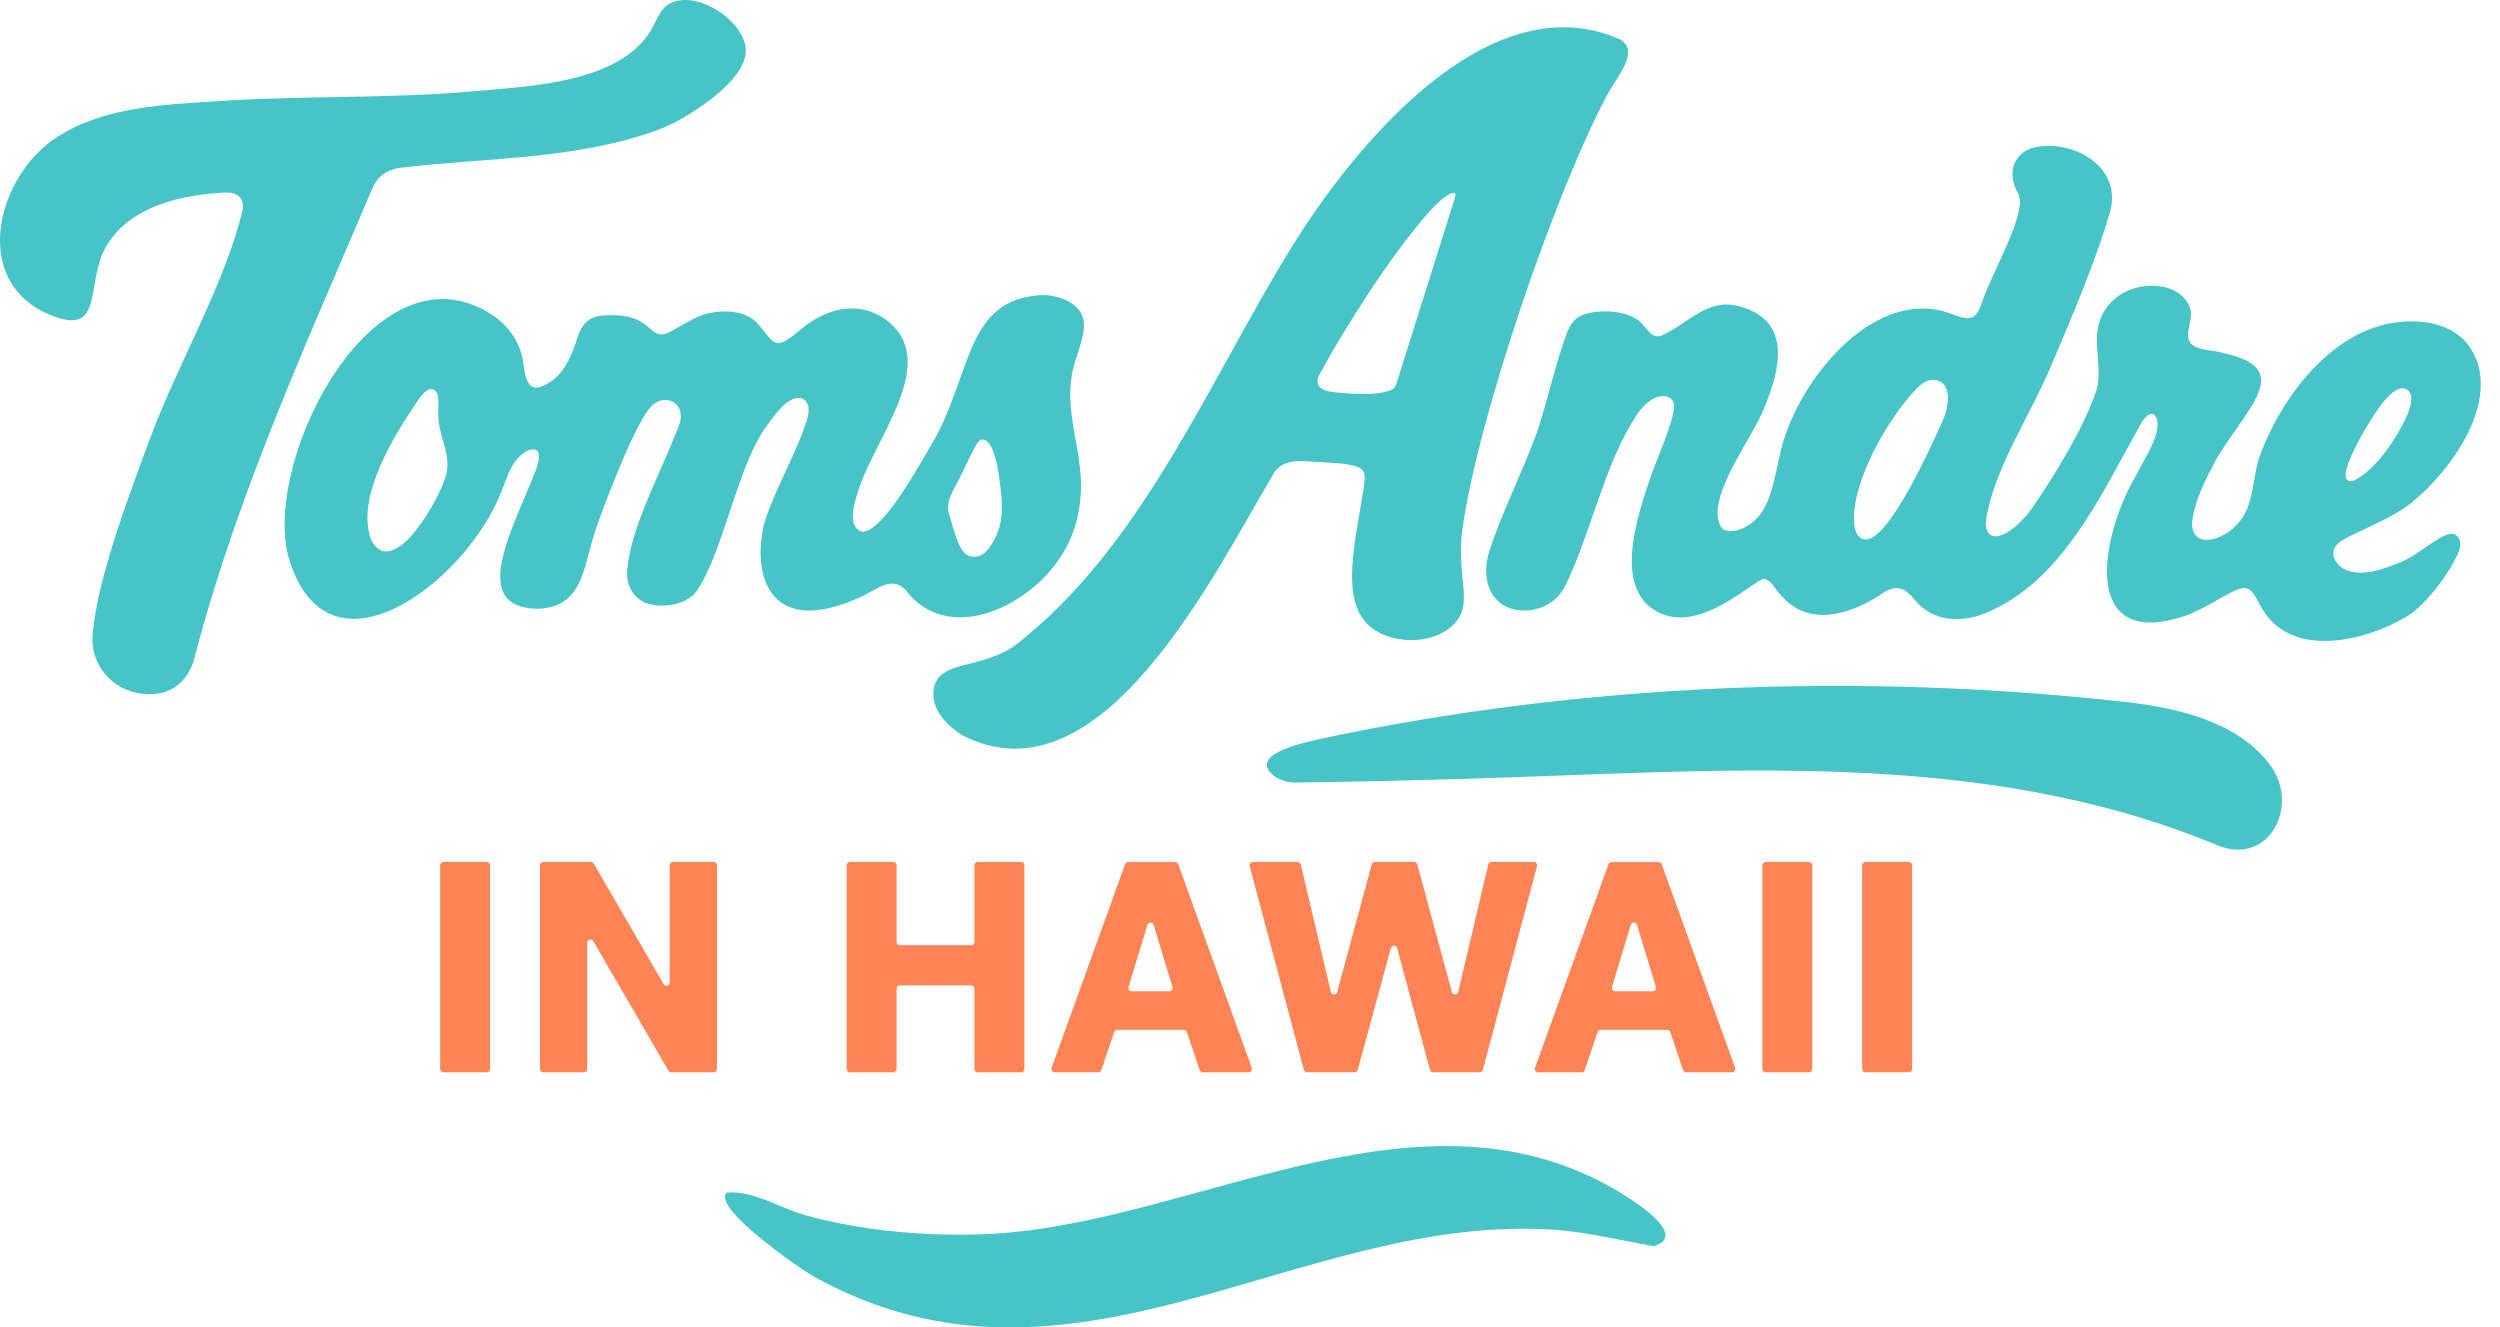
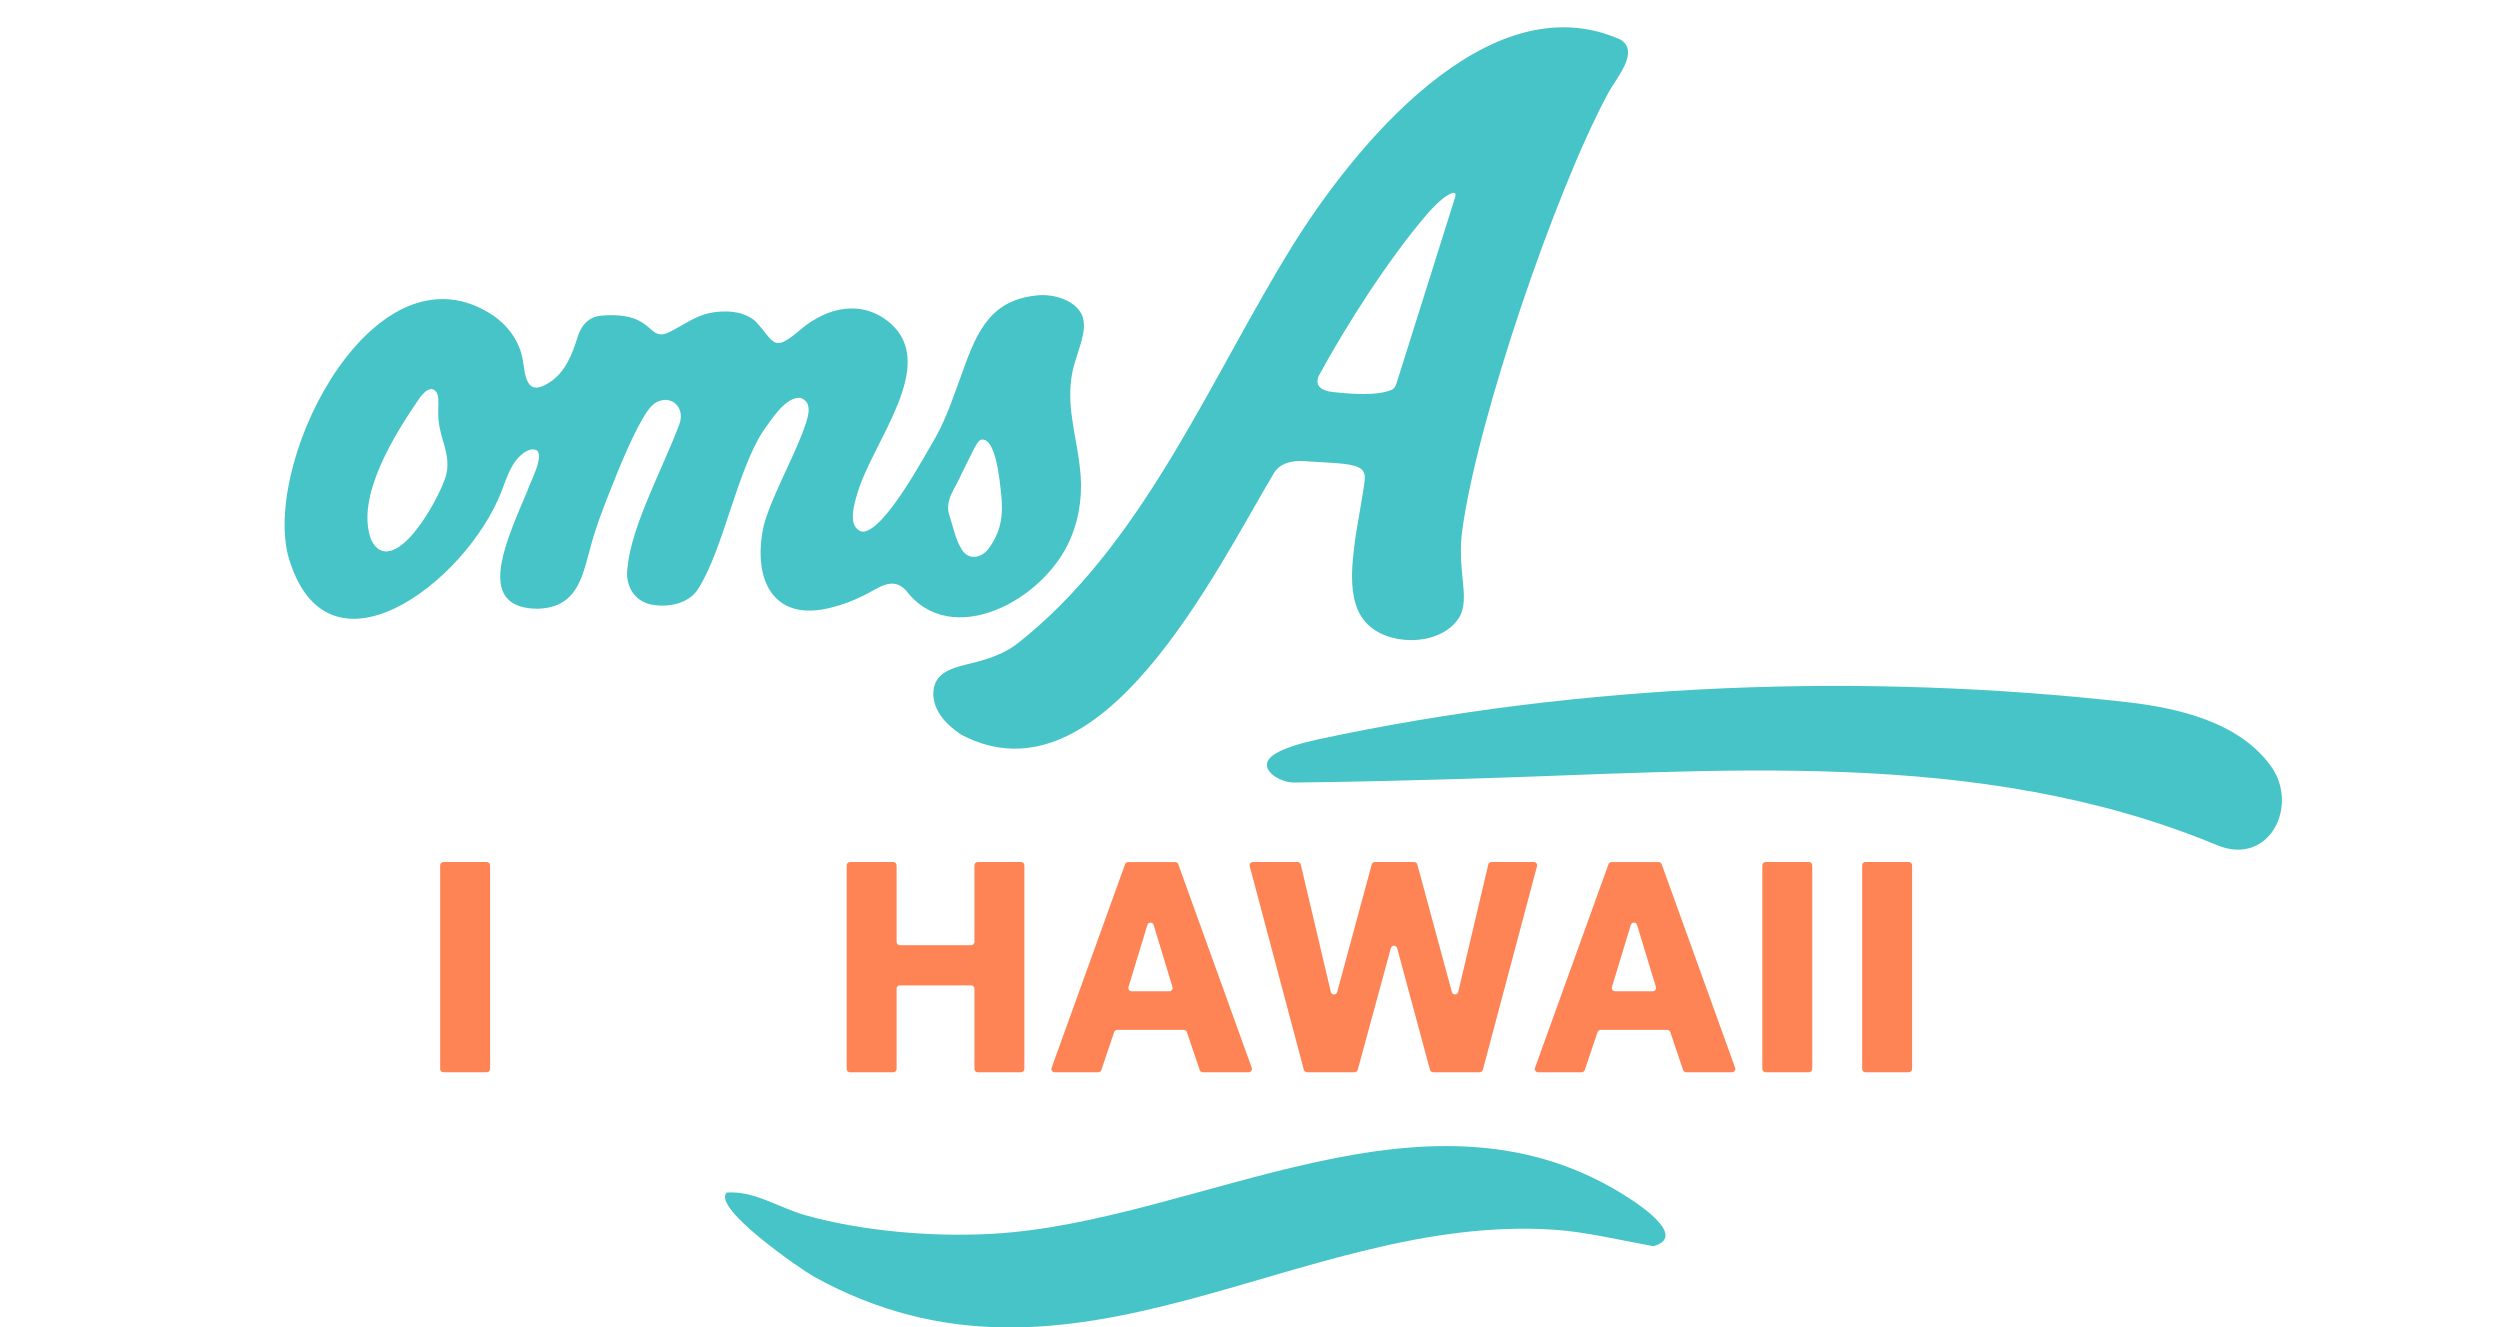
<svg xmlns="http://www.w3.org/2000/svg" width="113" height="60" viewBox="0 0 113 60" fill="none">
  <path d="M32.855 53.903C34.111 53.82 35.192 54.586 36.4 54.927C38.994 55.659 42.191 55.921 44.886 55.766C54.305 55.223 64.611 48.231 73.698 54.199C74.346 54.625 76.188 55.921 74.736 56.328C73.318 56.074 71.684 55.679 70.259 55.584C58.652 54.811 48.512 64.18 36.792 57.707C36.239 57.4 32.136 54.582 32.855 53.903Z" fill="#46C4C7" />
  <path d="M96.104 31.733C90.16 31.067 84.06 30.851 77.981 31.109C71.747 31.375 65.534 32.139 59.537 33.428C58.892 33.573 58.09 33.786 57.63 34.079C56.679 34.667 57.805 35.378 58.474 35.371C61.027 35.346 63.578 35.277 66.131 35.205C77.513 34.884 89.414 33.713 100.21 38.201C102.561 39.178 103.941 36.429 102.646 34.629C101.2 32.623 98.418 31.993 96.104 31.733Z" fill="#46C4C7" />
-   <path d="M110.578 24.174C109.967 24.424 109.189 25.136 108.546 25.395C107.759 25.711 106.867 26.073 106.067 25.774C105.684 25.623 105.353 25.198 105.502 24.814C105.588 24.587 105.842 24.419 106.198 24.247C107.088 23.791 108.158 23.38 108.942 22.769C110.808 21.289 113.097 18.078 111.701 15.786C111.159 14.905 110.121 14.537 109.113 14.528C105.763 14.432 103.201 17.723 102.137 20.62C101.776 21.65 101.921 22.92 101.082 23.735C100.536 24.35 99.169 24.875 99.077 23.711C99.141 22.706 99.741 21.54 100.247 20.631C101.741 18.241 103.673 16.631 100.448 15.947C99.96 15.797 99.329 15.871 99.001 15.497L98.991 15.483C98.735 15.066 99.116 14.505 99.013 14.021C98.666 12.573 96.042 12.512 95.131 14.04C94.423 15.12 95.055 16.428 94.785 17.559C94.274 19.208 92.838 21.534 91.854 22.962C91.654 23.236 91.439 23.492 91.182 23.721C90.611 24.253 89.744 24.618 89.759 23.575C90.085 21.245 91.743 18.841 92.676 16.613C93.574 14.521 94.785 11.641 95.344 9.675C95.943 7.798 94.189 6.522 92.426 6.597C91.024 6.649 90.658 7.777 91.208 8.721C91.689 9.547 90.121 12.127 89.609 13.602C89.531 13.83 89.436 14.114 89.268 14.259C89.02 14.511 88.52 14.309 88.188 14.183C84.88 12.934 81.534 16.861 80.605 19.954C80.343 20.831 80.238 21.865 79.879 22.694C79.659 23.2 79.32 23.631 78.804 23.866C78.447 24.037 78.046 24.067 77.831 23.876C76.946 22.648 79.286 19.716 79.76 18.391C80.505 16.604 80.98 14.425 78.543 13.827C77.138 13.477 76.261 14.674 75.074 15.179C74.646 15.306 74.456 14.857 74.196 14.608C73.623 14.003 72.198 13.958 71.527 14.242C71.122 14.404 70.956 14.688 70.78 15.169C70.33 16.4 69.914 18.194 69.492 19.487C68.884 21.187 67.83 23.284 67.341 24.849C66.845 26.254 67.454 27.727 69.109 27.585C69.842 27.504 70.42 27.117 70.742 26.495C71.822 24.322 72.471 21.237 73.759 19.105C74.032 18.644 74.306 18.255 74.729 18.025C75.151 17.784 75.759 17.888 75.66 18.509C75.515 19.359 75 20.485 74.644 21.454C74.057 23.178 72.858 26.559 74.904 27.647C76.637 28.581 78.659 26.751 79.649 26.174C80.044 26.122 80.274 26.722 80.556 26.966C81.727 28.291 83.511 27.85 85.007 26.876C85.668 26.405 86.063 26.511 86.565 27.138C87.368 28.095 88.611 28.16 89.707 27.73C93.214 26.3 94.94 22.411 96.711 19.257C96.847 19.016 97.085 18.594 97.367 18.738C97.915 19.347 96.866 20.809 96.566 21.461C94.966 24.141 94.001 29.297 98.557 27.905C99.418 27.66 100.224 27.073 101.008 26.699C101.167 26.627 101.336 26.559 101.505 26.585C101.82 26.63 102.002 27.083 102.166 27.364C103.384 29.749 106.724 29.093 108.778 27.868C109.621 27.364 110.689 25.952 111.073 25.077C111.395 24.455 111.075 23.971 110.578 24.174ZM106.91 19.394C107.254 18.853 107.909 17.654 108.558 17.543L108.578 17.542C109.498 17.674 108.646 19.111 108.394 19.563C107.901 20.387 107.282 21.227 106.438 21.707C105.341 22.066 106.747 19.678 106.91 19.394ZM87.814 19C87.417 19.886 85.328 24.646 84.238 24.375C83.75 24.235 83.785 23.5 83.812 23.084C83.995 21.303 85.371 18.881 86.647 17.551C86.82 17.368 87.054 17.2 87.295 17.173L87.316 17.171C88.293 17.146 88.097 18.396 87.814 19Z" fill="#46C4C7" />
  <path d="M48.401 24.313C48.828 23.295 48.942 22.183 48.81 21.124C48.666 19.799 48.233 18.492 48.422 17.128C48.532 16.109 49.276 14.95 48.878 14.187C48.566 13.568 47.648 13.294 46.959 13.344C44.845 13.518 44.193 14.883 43.542 16.708C43.154 17.75 42.824 18.81 42.287 19.769C41.836 20.518 39.953 24.089 38.962 24.033C38.296 23.83 38.596 22.824 38.748 22.314C39.445 19.938 42.44 16.498 40.221 14.59C38.956 13.527 37.401 13.876 36.196 14.886C34.919 15.981 35.039 15.481 34.152 14.527C33.612 14.041 32.729 14.003 32.026 14.159C31.423 14.298 30.878 14.692 30.337 14.971C29.219 15.57 29.691 14.085 27.262 14.261C26.6 14.286 26.254 14.713 26.08 15.321C25.871 15.989 25.573 16.73 24.995 17.175C24.024 17.878 23.776 17.448 23.656 16.429C23.541 15.526 23.045 14.795 22.312 14.274C17.042 10.732 11.939 20.536 13.008 25.066C14.695 31.2 21.057 26.33 22.653 22.246C22.842 21.761 23.008 21.245 23.283 20.862C23.557 20.492 23.952 20.216 24.244 20.345L24.256 20.351C24.615 20.62 23.976 21.761 23.831 22.203C22.967 24.264 21.74 26.862 23.527 27.411C24.007 27.555 24.579 27.548 25.052 27.393C26.183 27.016 26.384 25.821 26.688 24.744C26.909 23.888 27.205 23.135 27.528 22.303C28.026 21.028 28.708 19.388 29.245 18.607C29.353 18.454 29.474 18.303 29.629 18.205C30.342 17.793 31.005 18.424 30.697 19.203C29.949 21.195 28.532 23.785 28.362 25.663C28.241 26.483 28.693 27.246 29.574 27.348C30.321 27.451 31.189 27.243 31.576 26.585C32.69 24.829 33.324 21.249 34.507 19.464C34.941 18.856 35.538 17.92 36.185 17.985C36.806 18.206 36.492 18.955 36.284 19.537C35.782 20.851 34.849 22.529 34.519 23.762C34.003 26.134 34.897 28.143 37.557 27.466C38.041 27.351 38.546 27.16 39.039 26.916C39.716 26.584 40.334 26.032 40.949 26.684C42.984 29.382 47.225 27.158 48.401 24.313ZM20.101 21.672C19.873 22.303 19.373 23.236 18.812 23.95C18.28 24.658 17.295 25.498 16.771 24.383C16.066 22.472 17.805 19.677 18.967 17.987C19.092 17.814 19.293 17.601 19.483 17.584L19.498 17.583C19.941 17.639 19.784 18.355 19.809 18.689C19.803 19.119 19.908 19.538 20.033 19.951C20.215 20.561 20.325 21.093 20.101 21.672ZM43.452 21.439C43.62 21.102 43.822 20.692 43.975 20.384C44.103 20.128 44.203 19.953 44.315 19.886L44.326 19.88C45.022 19.701 45.19 21.794 45.252 22.309C45.359 23.319 45.242 24.044 44.675 24.811C44.358 25.225 43.784 25.335 43.481 24.851C43.2 24.42 43.094 23.852 42.934 23.364C42.651 22.634 43.176 22.097 43.452 21.439Z" fill="#46C4C7" />
-   <path d="M18.153 7.577C22.085 7.109 26.185 7.23 29.944 5.792L29.968 5.783C31.179 5.274 34.079 3.47 33.673 1.991C33.367 0.744 31.325 -0.52 30.174 0.22C29.781 0.506 29.64 1.023 29.388 1.426C27.913 3.776 23.851 3.902 21.43 4.122C17.646 4.466 13.839 4.315 10.062 4.559C7.556 4.722 4.729 4.792 2.57 6.204C-0.062 7.881 -1.324 12.488 1.999 14.115C4.933 15.492 3.719 12.611 4.93 10.934C6.007 9.312 8.212 8.804 10.136 8.705C10.655 8.67 11.057 8.895 10.97 9.472C10.206 12.742 8.07 16.392 6.85 19.639C5.856 22.333 4.442 26.019 4.196 28.575C4.019 29.954 5.009 31.192 6.406 31.354C7.737 31.525 8.591 30.777 8.849 29.505C10.772 22.242 13.902 15.402 16.832 8.511C17.074 7.943 17.557 7.632 18.153 7.577Z" fill="#46C4C7" />
  <path d="M59.149 20.857C59.937 20.913 60.987 20.917 61.405 21.123C61.818 21.322 61.673 21.716 61.624 22.15C61.533 22.735 61.381 23.564 61.276 24.219C61.102 25.53 60.825 27.401 61.927 28.319C63.019 29.245 65.243 29.151 65.986 27.855C66.293 27.259 66.131 26.545 66.071 25.756C66.015 25.16 66.015 24.535 66.095 23.962C66.778 18.948 70.297 8.665 72.661 4.261L72.672 4.242C73.066 3.498 74.141 2.326 73.236 1.786C67.227 -0.886 61.11 6.779 58.433 11.088C54.798 16.942 51.851 24.221 46.444 28.718C46.23 28.896 46.014 29.079 45.783 29.235C45.393 29.498 44.901 29.703 44.434 29.836C43.705 30.064 42.991 30.119 42.52 30.532C42.137 30.887 42.094 31.494 42.342 32.04C42.569 32.533 43.009 32.913 43.467 33.219C49.784 36.511 54.905 25.862 57.601 21.352C57.929 20.847 58.587 20.798 59.149 20.857ZM59.606 16.99C60.861 14.672 62.834 11.613 64.501 9.684C64.766 9.379 65.123 9.008 65.442 8.821C65.665 8.677 65.855 8.654 65.768 8.926C65.418 10.045 64.201 13.902 63.67 15.59C63.413 16.404 63.213 17.045 63.117 17.341C63.081 17.445 63.04 17.537 62.945 17.599L62.935 17.606C62.259 17.915 61.013 17.803 60.218 17.717C59.803 17.669 59.396 17.482 59.606 16.99Z" fill="#46C4C7" />
  <path d="M20.044 38.963H22.004C22.086 38.963 22.152 39.029 22.152 39.112V48.317C22.152 48.4 22.086 48.466 22.004 48.466H20.044C19.962 48.466 19.895 48.4 19.895 48.317V39.112C19.895 39.029 19.962 38.963 20.044 38.963Z" fill="#FE8456" />
-   <path d="M32.407 39.112V48.317C32.407 48.4 32.341 48.466 32.258 48.466H30.341C30.288 48.466 30.24 48.438 30.212 48.392L26.817 42.541C26.741 42.41 26.541 42.464 26.541 42.617V48.317C26.541 48.4 26.475 48.466 26.393 48.466H24.554C24.472 48.466 24.405 48.4 24.405 48.317V39.112C24.405 39.029 24.472 38.963 24.554 38.963H26.711C26.764 38.963 26.814 38.992 26.84 39.037L29.995 44.48C30.071 44.611 30.271 44.557 30.271 44.405V39.11C30.271 39.028 30.337 38.962 30.42 38.962H32.258C32.341 38.963 32.407 39.029 32.407 39.112Z" fill="#FE8456" />
  <path d="M46.302 39.112V48.317C46.302 48.4 46.236 48.466 46.154 48.466H44.194C44.112 48.466 44.045 48.4 44.045 48.317V44.687C44.045 44.605 43.979 44.539 43.897 44.539H40.674C40.592 44.539 40.526 44.605 40.526 44.687V48.317C40.526 48.4 40.459 48.466 40.377 48.466H38.417C38.335 48.466 38.269 48.4 38.269 48.317V39.112C38.269 39.029 38.335 38.963 38.417 38.963H40.377C40.458 38.963 40.526 39.029 40.526 39.112V42.574C40.526 42.656 40.592 42.723 40.674 42.723H43.897C43.979 42.723 44.045 42.656 44.045 42.574V39.112C44.045 39.029 44.112 38.963 44.194 38.963H46.154C46.236 38.963 46.302 39.029 46.302 39.112Z" fill="#FE8456" />
  <path d="M53.506 46.551H50.501C50.437 46.551 50.381 46.592 50.359 46.652L49.781 48.365C49.761 48.425 49.704 48.466 49.64 48.466H47.671C47.569 48.466 47.496 48.363 47.532 48.267L50.854 39.062C50.875 39.003 50.931 38.964 50.994 38.964H53.117C53.18 38.964 53.236 39.003 53.257 39.062L56.58 48.267C56.614 48.363 56.543 48.466 56.44 48.466H54.366C54.303 48.466 54.246 48.425 54.226 48.365L53.648 46.652C53.626 46.592 53.568 46.551 53.506 46.551ZM51.15 44.805H52.855C52.955 44.805 53.026 44.709 52.997 44.614L52.144 41.807C52.102 41.667 51.903 41.667 51.861 41.807L51.008 44.614C50.979 44.709 51.05 44.805 51.15 44.805Z" fill="#FE8456" />
  <path d="M69.474 39.149L67.025 48.355C67.008 48.419 66.949 48.465 66.882 48.465H64.778C64.711 48.465 64.652 48.419 64.635 48.355L63.152 42.858C63.112 42.711 62.906 42.711 62.866 42.858L61.37 48.355C61.352 48.419 61.294 48.465 61.226 48.465H59.078C59.01 48.465 58.952 48.419 58.934 48.355L56.486 39.149C56.461 39.055 56.532 38.963 56.63 38.963H58.651C58.719 38.963 58.779 39.011 58.795 39.077L60.153 44.835C60.188 44.985 60.401 44.988 60.441 44.84L62.002 39.073C62.019 39.008 62.078 38.963 62.145 38.963H63.919C63.986 38.963 64.045 39.008 64.063 39.073L65.625 44.84C65.665 44.988 65.877 44.985 65.912 44.835L67.27 39.077C67.287 39.009 67.345 38.963 67.415 38.963H69.331C69.427 38.963 69.499 39.055 69.474 39.149Z" fill="#FE8456" />
  <path d="M75.357 46.551H72.35C72.287 46.551 72.23 46.592 72.209 46.652L71.631 48.365C71.611 48.425 71.553 48.466 71.49 48.466H69.521C69.419 48.466 69.346 48.363 69.381 48.267L72.704 39.062C72.725 39.003 72.781 38.964 72.844 38.964H74.967C75.029 38.964 75.086 39.003 75.107 39.062L78.429 48.267C78.464 48.363 78.393 48.466 78.289 48.466H76.216C76.152 48.466 76.096 48.425 76.076 48.365L75.498 46.652C75.477 46.592 75.42 46.551 75.357 46.551ZM73.001 44.805H74.706C74.806 44.805 74.877 44.709 74.848 44.614L73.995 41.807C73.953 41.667 73.754 41.667 73.712 41.807L72.859 44.614C72.83 44.709 72.901 44.805 73.001 44.805Z" fill="#FE8456" />
  <path d="M79.806 38.963H81.765C81.848 38.963 81.914 39.029 81.914 39.112V48.317C81.914 48.4 81.848 48.466 81.765 48.466H79.806C79.723 48.466 79.657 48.4 79.657 48.317V39.112C79.658 39.029 79.724 38.963 79.806 38.963Z" fill="#FE8456" />
  <path d="M84.318 38.963H86.278C86.361 38.963 86.427 39.029 86.427 39.112V48.317C86.427 48.4 86.361 48.466 86.278 48.466H84.318C84.236 48.466 84.17 48.4 84.17 48.317V39.112C84.17 39.029 84.236 38.963 84.318 38.963Z" fill="#FE8456" />
</svg>